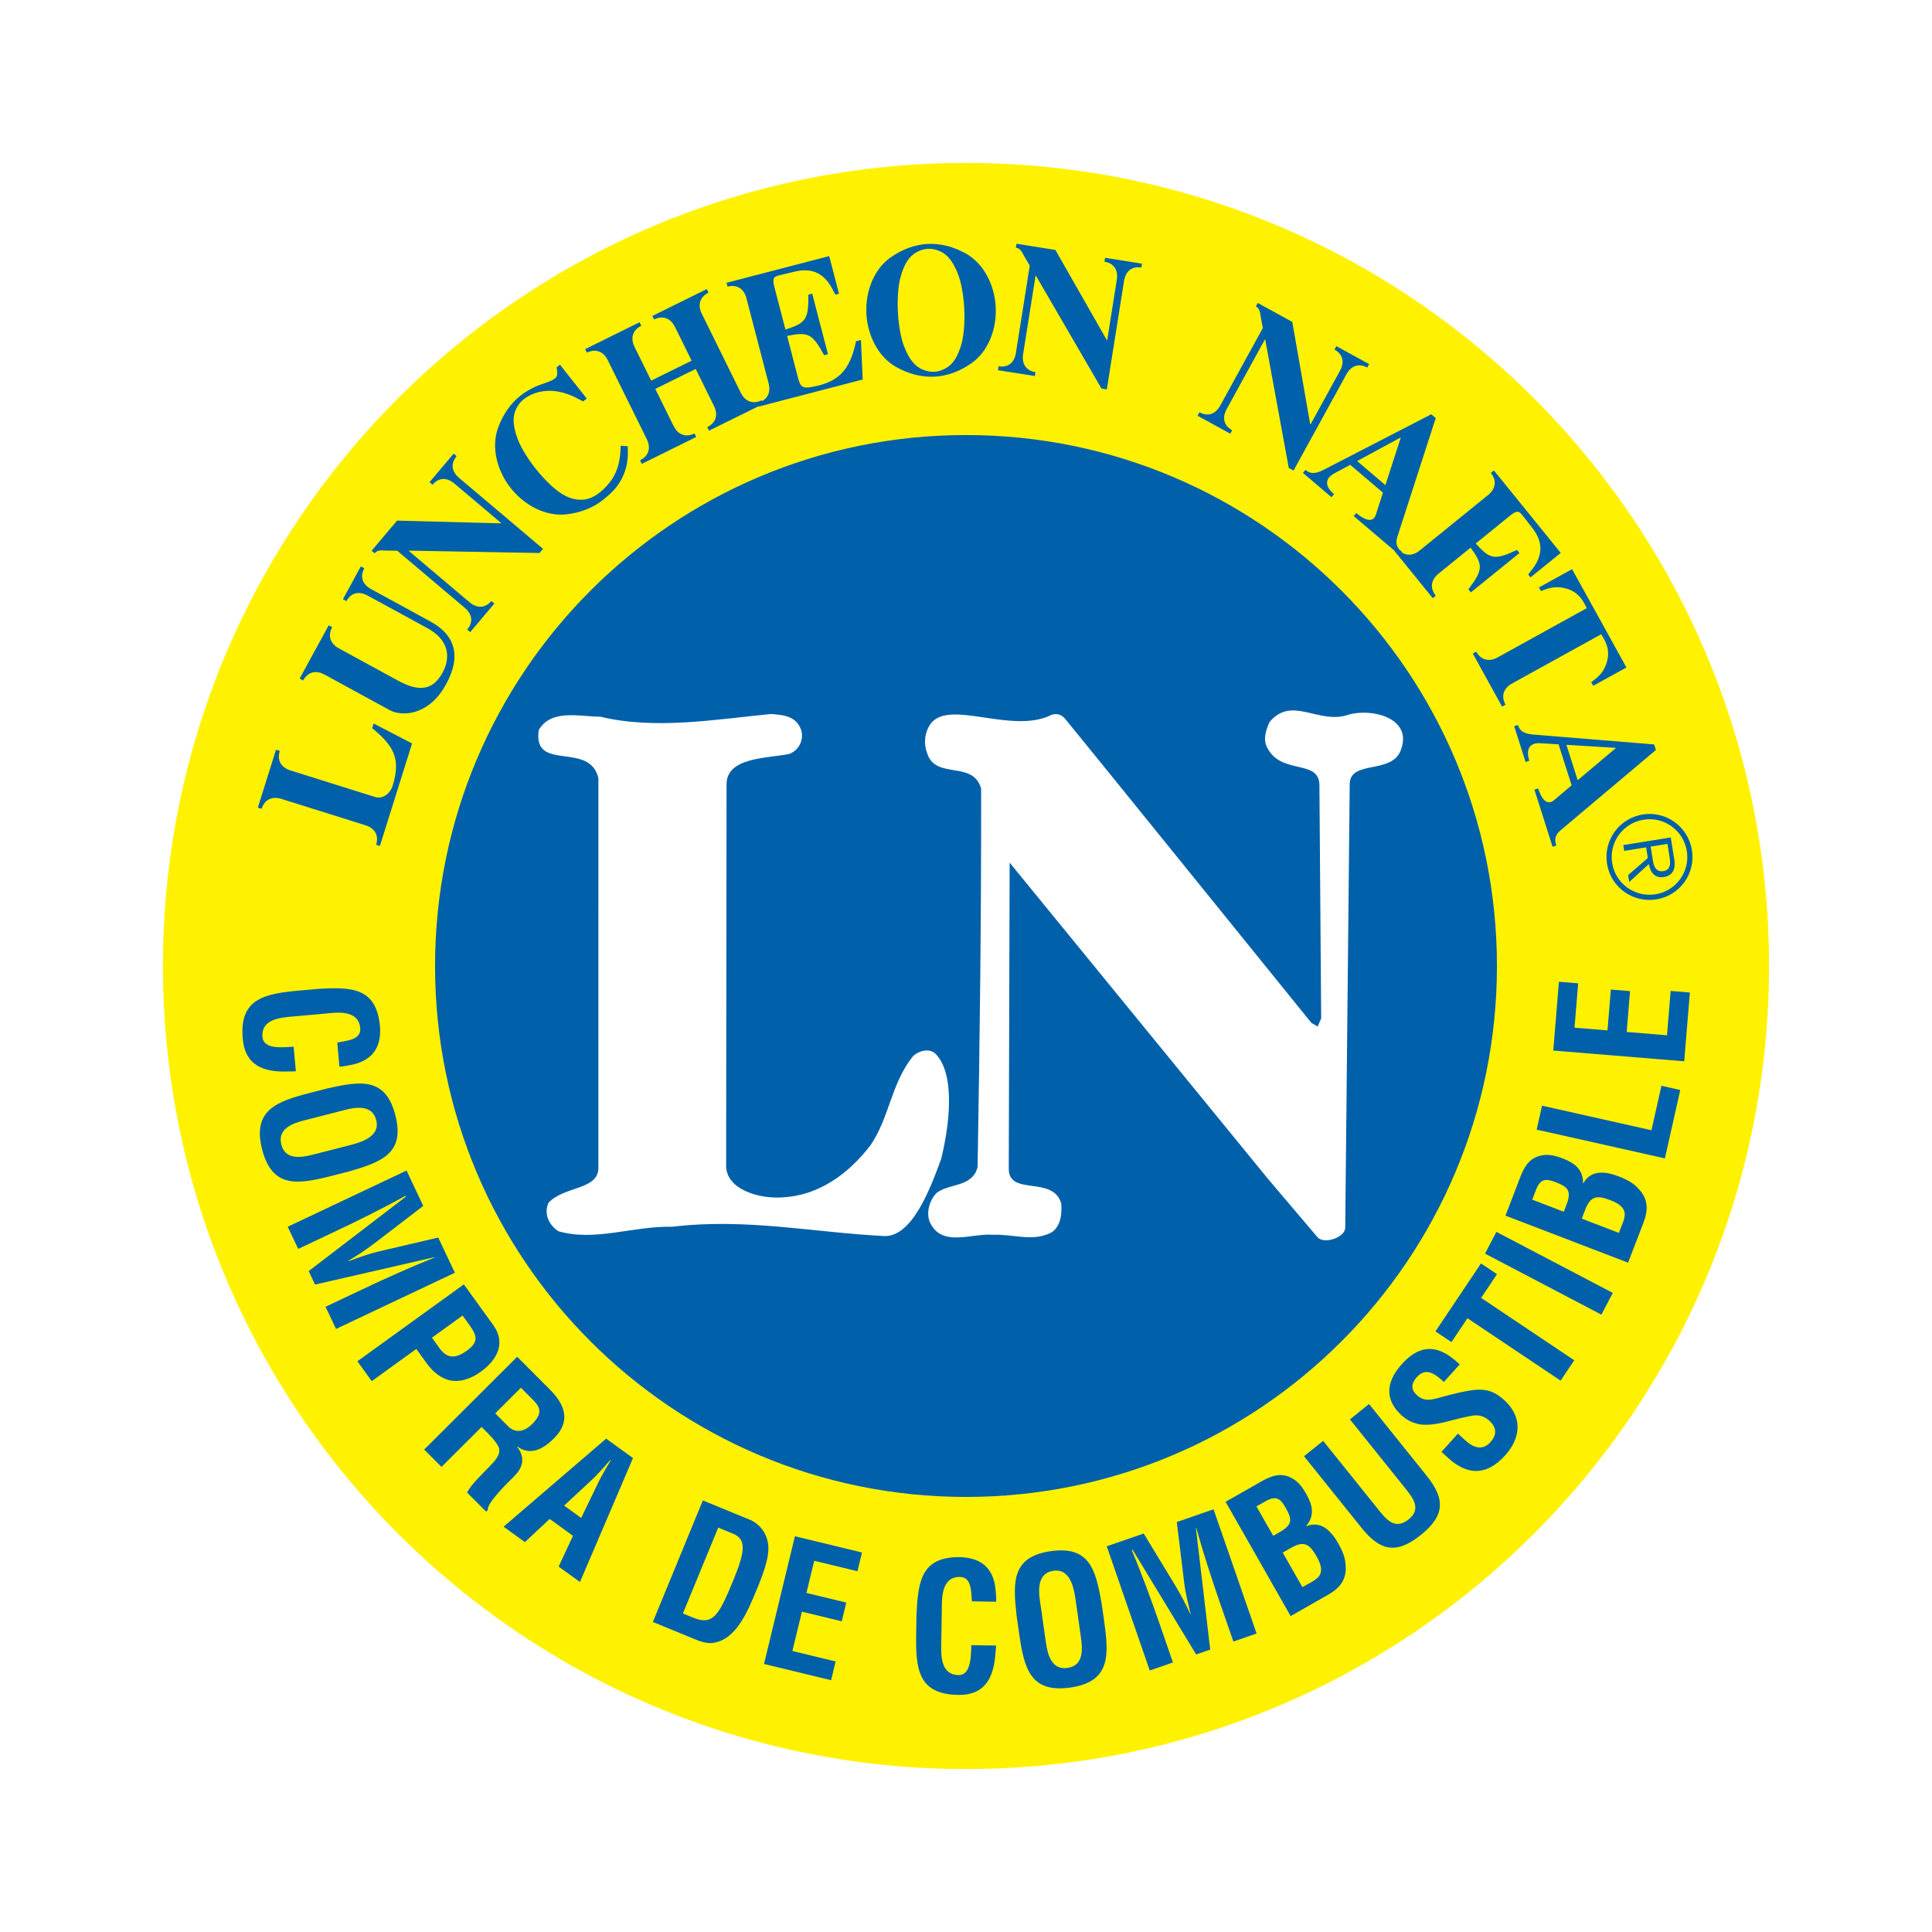
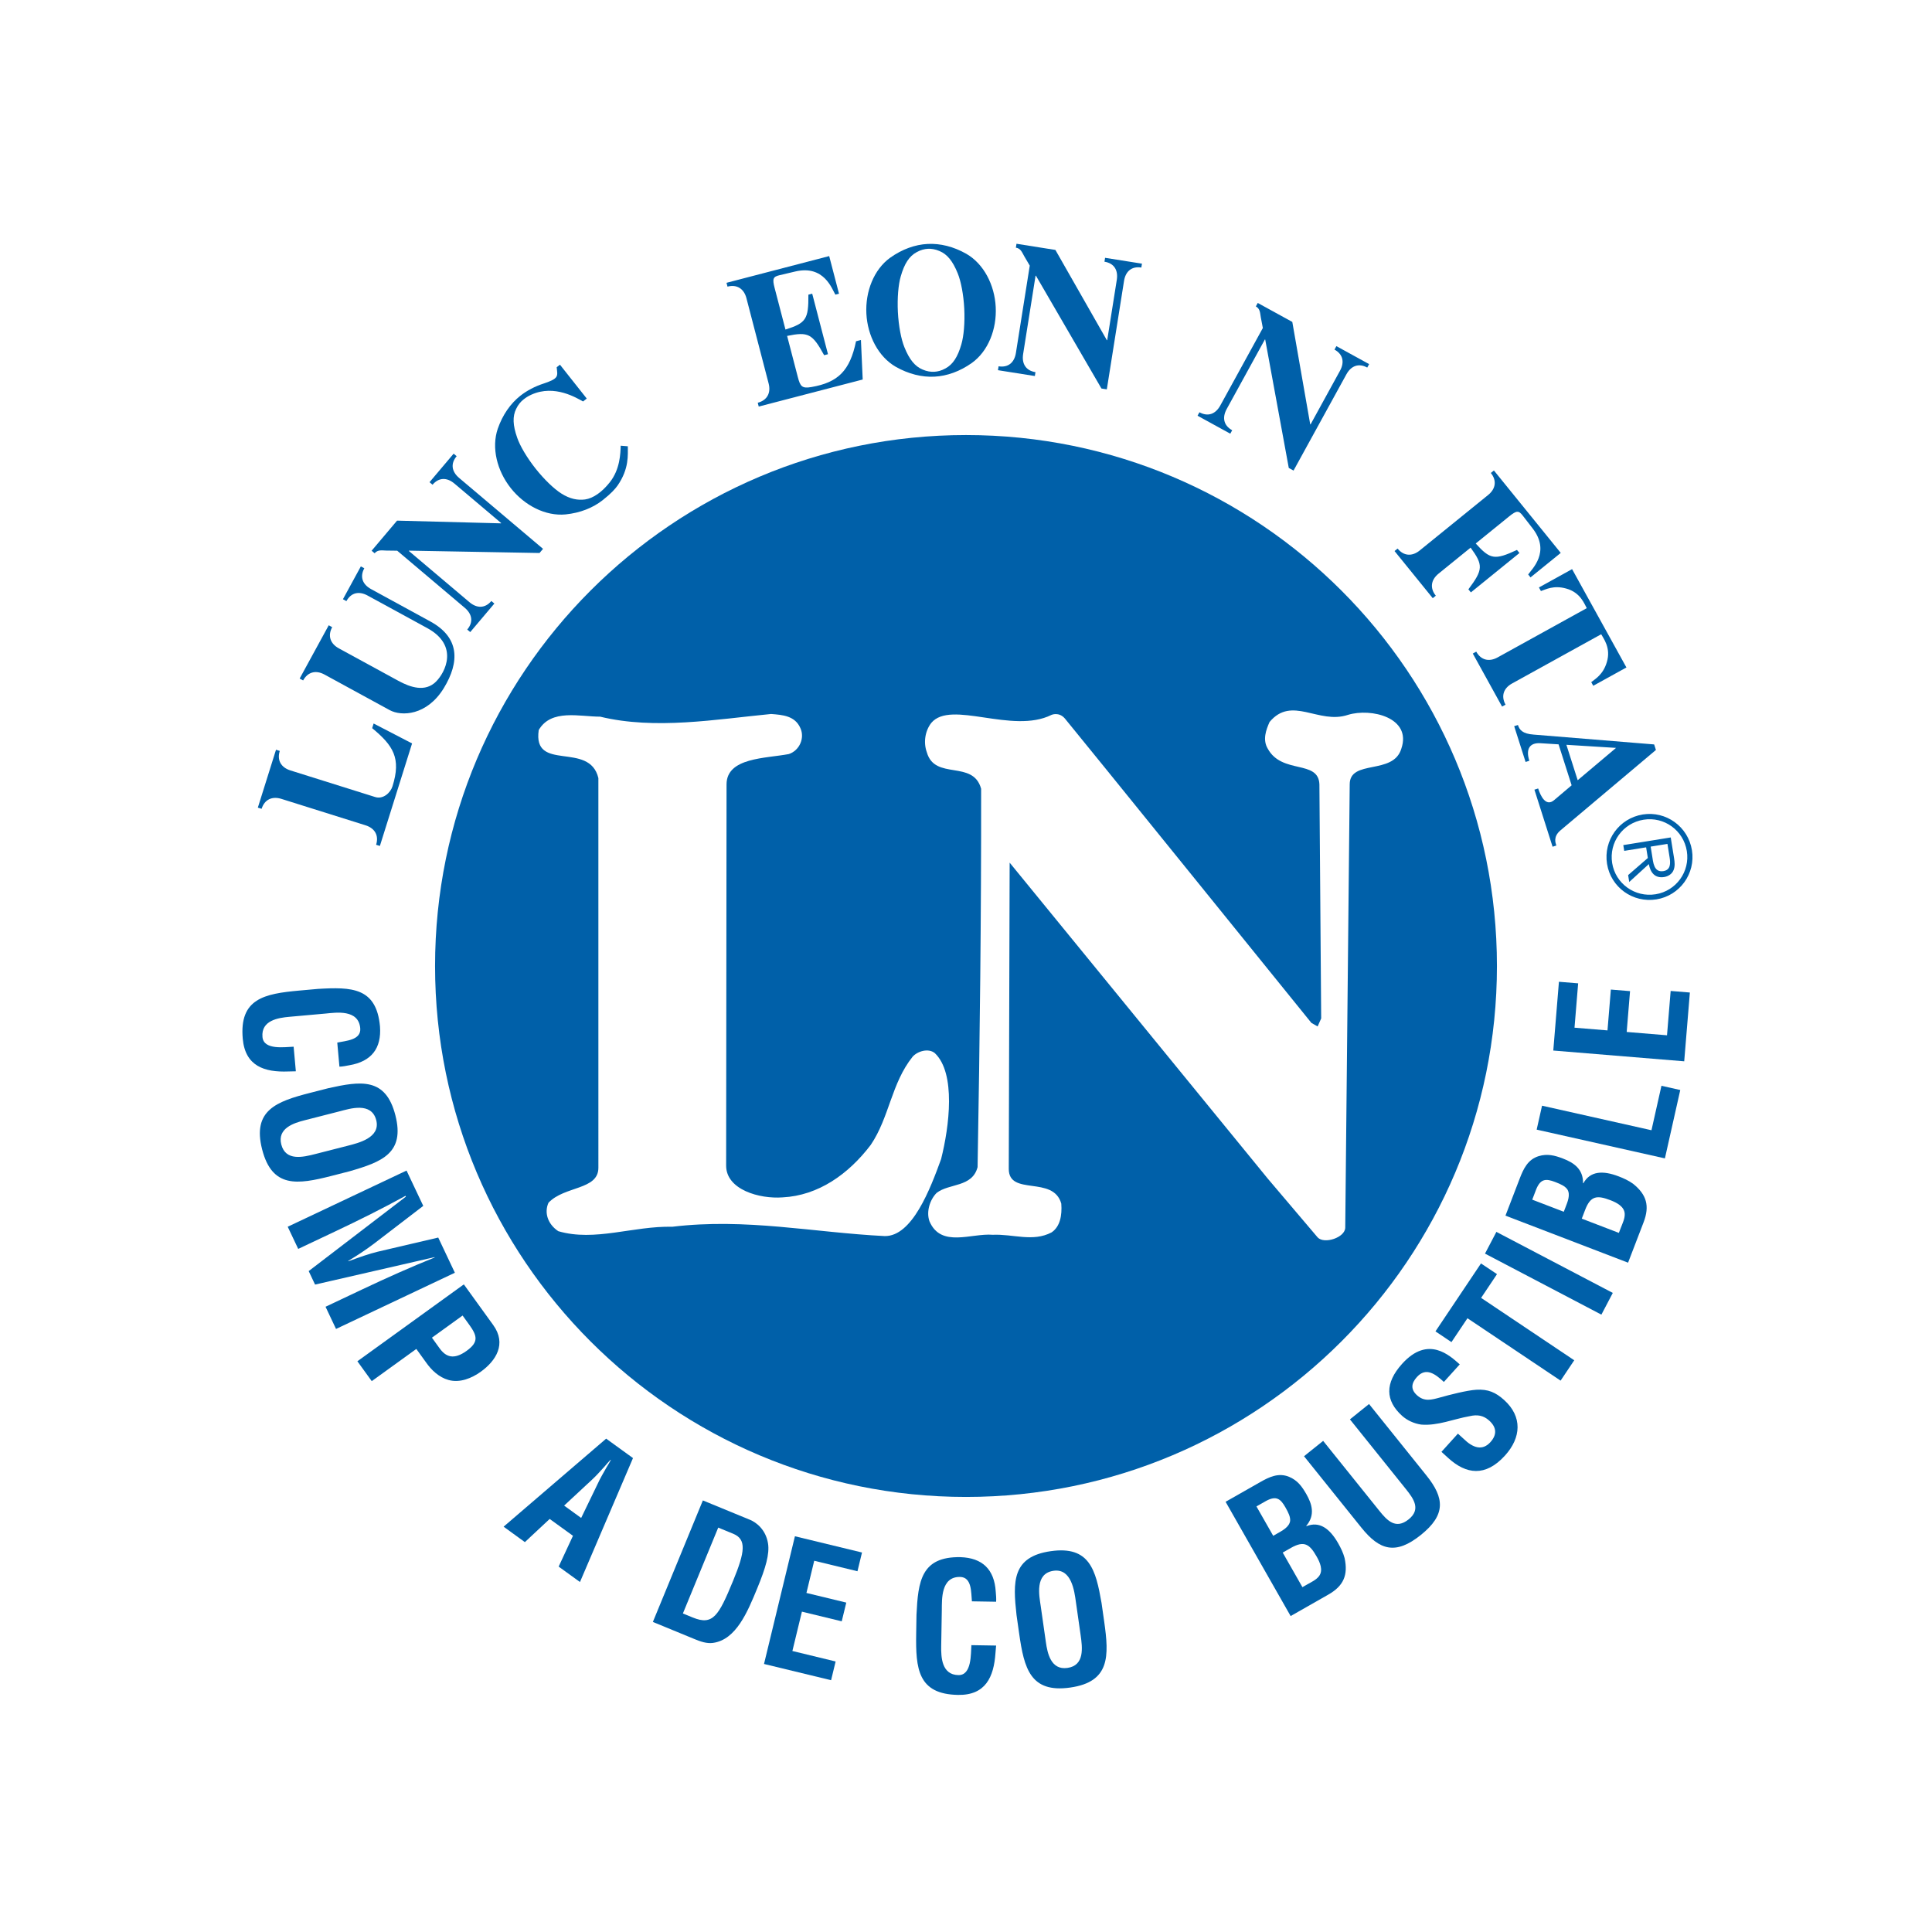
<svg xmlns="http://www.w3.org/2000/svg" version="1.0" id="Layer_1" x="0px" y="0px" width="192.756px" height="192.756px" viewBox="0 0 192.756 192.756" enable-background="new 0 0 192.756 192.756" xml:space="preserve">
  <g>
    <polygon fill-rule="evenodd" clip-rule="evenodd" fill="#FFFFFF" points="0,0 192.756,0 192.756,192.756 0,192.756 0,0  " />
-     <path fill-rule="evenodd" clip-rule="evenodd" fill="#FFF200" d="M96.379,176.498c44.248,0,80.119-35.871,80.119-80.119   c0-44.251-35.871-80.122-80.119-80.122c-44.249,0-80.122,35.871-80.122,80.122C16.257,140.627,52.13,176.498,96.379,176.498   L96.379,176.498z" />
    <path fill-rule="evenodd" clip-rule="evenodd" fill="#0060A9" d="M96.379,149.35c29.254,0,52.971-23.718,52.971-52.97   c0-29.257-23.717-52.975-52.971-52.975c-29.257,0-52.973,23.717-52.973,52.975C43.406,125.632,67.122,149.35,96.379,149.35   L96.379,149.35z" />
    <path fill-rule="evenodd" clip-rule="evenodd" fill="#0060A9" d="M37.277,72.184l3.836,1.989l-3.212,10.228l-0.376-0.118   c0.292-0.931-0.129-1.652-1.06-1.944l-8.385-2.633c-0.931-0.292-1.688,0.06-1.98,0.989l-0.376-0.117l1.813-5.776l0.376,0.118   c-0.293,0.931,0.128,1.651,1.058,1.944l8.458,2.655c0.786,0.247,1.522-0.406,1.729-1.068c0.883-2.808,0.078-4.062-2.027-5.803   L37.277,72.184L37.277,72.184z" />
    <path fill-rule="evenodd" clip-rule="evenodd" fill="#0060A9" d="M42.933,62.003c2.928,1.597,2.943,4.038,1.339,6.664   c-1.684,2.732-4.212,2.826-5.397,2.18l-6.498-3.546c-0.855-0.467-1.667-0.271-2.134,0.586l-0.346-0.188l2.9-5.314l0.345,0.188   c-0.467,0.855-0.191,1.646,0.662,2.112l5.939,3.24c1.217,0.665,2.685,1.145,3.754,0.084c0.931-0.922,2.309-3.606-0.864-5.34   l-5.956-3.25c-0.855-0.467-1.649-0.302-2.117,0.554l-0.345-0.189l1.786-3.274l0.345,0.189c-0.468,0.856-0.175,1.613,0.681,2.079   L42.933,62.003L42.933,62.003z" />
    <path fill-rule="evenodd" clip-rule="evenodd" fill="#0060A9" d="M53.829,55.173l-13.018-0.235l-0.023,0.028l6.049,5.114   c0.745,0.628,1.557,0.626,2.185-0.117l0.301,0.253l-2.407,2.847l-0.3-0.253c0.63-0.744,0.495-1.543-0.25-2.172l-6.736-5.694   l-1.092-0.014c-0.412-0.006-0.834-0.116-1.161,0.27l-0.299-0.254l2.538-3.003l10.362,0.271l0.024-0.028l-4.664-3.94   c-0.744-0.629-1.555-0.627-2.184,0.116l-0.3-0.254l2.405-2.846l0.301,0.253c-0.629,0.744-0.495,1.542,0.249,2.17l8.369,7.073   L53.829,55.173L53.829,55.173z" />
    <path fill-rule="evenodd" clip-rule="evenodd" fill="#0060A9" d="M58.54,39.764l-0.367,0.29c-0.616-0.326-2.826-1.731-5.15-0.682   c-0.352,0.159-0.554,0.295-0.803,0.493c-0.266,0.209-0.528,0.512-0.724,0.929c-0.366,0.745-0.338,1.628,0.105,2.88   c0.278,0.807,0.956,1.966,1.827,3.07c0.874,1.102,1.845,2.029,2.565,2.486c0.868,0.556,1.653,0.7,2.384,0.6   c0.816-0.119,1.688-0.737,2.455-1.702c1.033-1.292,1.073-2.903,1.095-3.66l0.713,0.057c-0.007,0.866,0.139,2.23-1.017,3.909   c-0.238,0.333-0.625,0.781-1.479,1.456c-0.984,0.778-2.257,1.284-3.714,1.433c-1.999,0.194-4.1-0.891-5.471-2.626   c-1.373-1.734-1.944-4.029-1.295-5.927c0.482-1.384,1.267-2.507,2.251-3.285c0.663-0.523,1.457-0.937,2.331-1.221   c1.569-0.524,1.38-0.733,1.295-1.624l0.325-0.255L58.54,39.764L58.54,39.764z" />
-     <path fill-rule="evenodd" clip-rule="evenodd" fill="#0060A9" d="M65.377,38.799l1.826,3.698c0.431,0.875,1.209,1.18,2.084,0.749   l0.173,0.353l-5.428,2.68l-0.175-0.354c0.874-0.431,1.104-1.235,0.674-2.11l-3.894-7.882c-0.431-0.874-1.208-1.179-2.083-0.748   l-0.174-0.353l5.429-2.681l0.173,0.354c-0.874,0.432-1.104,1.235-0.672,2.11l1.66,3.361l4.034-1.991l-1.66-3.362   c-0.43-0.874-1.209-1.179-2.083-0.748l-0.175-0.353l5.43-2.68l0.174,0.353c-0.874,0.431-1.104,1.235-0.672,2.11l3.89,7.882   c0.431,0.874,1.209,1.18,2.083,0.749l0.176,0.354l-5.43,2.679l-0.174-0.353c0.874-0.432,1.104-1.235,0.672-2.108l-1.824-3.699   L65.377,38.799L65.377,38.799z" />
    <path fill-rule="evenodd" clip-rule="evenodd" fill="#0060A9" d="M79.602,37.631c0.241,0.925,0.414,1.149,1.359,0.983   c2.649-0.458,3.838-1.619,4.445-4.566l0.49-0.128l0.176,3.944l-10.373,2.699l-0.098-0.38c0.942-0.246,1.331-0.986,1.084-1.928   l-2.213-8.505c-0.246-0.943-0.945-1.399-1.889-1.153l-0.099-0.381l10.245-2.667l0.978,3.754l-0.361,0.094   c-0.344-0.569-1.125-2.979-3.993-2.312l-1.568,0.37c-0.657,0.152-0.742,0.349-0.501,1.273l1.082,4.151   c2.056-0.651,2.307-1.025,2.287-3.479l0.382-0.099l1.573,6.038l-0.383,0.099c-1.177-2.152-1.58-2.356-3.694-1.923L79.602,37.631   L79.602,37.631z" />
    <path fill-rule="evenodd" clip-rule="evenodd" fill="#0060A9" d="M96.969,36.206c-1.193,0.849-2.482,1.309-3.737,1.374   c-1.251,0.065-2.582-0.26-3.856-0.982c-1.739-0.999-2.823-3.099-2.937-5.306c-0.113-2.207,0.748-4.407,2.375-5.58   c1.193-0.849,2.483-1.311,3.736-1.374c1.252-0.065,2.583,0.26,3.857,0.982c1.74,0.998,2.824,3.099,2.936,5.305   C99.458,32.833,98.597,35.035,96.969,36.206L96.969,36.206z M94.335,36.754c0.73-0.394,1.217-1.132,1.582-2.407   c0.24-0.818,0.357-2.156,0.287-3.559c-0.073-1.402-0.329-2.721-0.65-3.511c-0.497-1.232-1.055-1.915-1.823-2.232   c-0.421-0.184-0.819-0.239-1.156-0.222c-0.335,0.017-0.724,0.113-1.126,0.339c-0.729,0.394-1.216,1.132-1.581,2.408   c-0.24,0.819-0.357,2.155-0.287,3.559c0.074,1.402,0.329,2.721,0.651,3.511c0.495,1.231,1.054,1.916,1.821,2.232   c0.423,0.184,0.819,0.239,1.157,0.22C93.546,37.076,93.934,36.981,94.335,36.754L94.335,36.754z" />
    <path fill-rule="evenodd" clip-rule="evenodd" fill="#0060A9" d="M109.892,38.762l-6.536-11.253l-0.037-0.007l-1.241,7.822   c-0.152,0.961,0.27,1.653,1.231,1.806l-0.062,0.387l-3.68-0.583l0.062-0.388c0.962,0.152,1.578-0.375,1.729-1.337l1.381-8.708   l-0.552-0.94c-0.209-0.355-0.332-0.773-0.833-0.853l0.062-0.388l3.882,0.616l5.131,9.001l0.038,0.006l0.957-6.028   c0.15-0.96-0.27-1.653-1.231-1.805l0.062-0.388l3.679,0.583l-0.062,0.388c-0.961-0.152-1.576,0.376-1.727,1.337l-1.717,10.817   L109.892,38.762L109.892,38.762z" />
    <path fill-rule="evenodd" clip-rule="evenodd" fill="#0060A9" d="M128.582,46.688l-2.35-12.804l-0.032-0.019l-3.812,6.944   c-0.468,0.854-0.307,1.646,0.547,2.116l-0.189,0.345l-3.267-1.793l0.19-0.345c0.854,0.469,1.609,0.179,2.079-0.674l4.245-7.731   l-0.203-1.073c-0.075-0.406-0.052-0.84-0.494-1.084l0.19-0.344l3.447,1.893l1.786,10.209l0.033,0.018l2.937-5.352   c0.47-0.854,0.306-1.647-0.547-2.115l0.189-0.345l3.266,1.793l-0.188,0.345c-0.854-0.468-1.611-0.179-2.079,0.674l-5.274,9.602   L128.582,46.688L128.582,46.688z" />
-     <path fill-rule="evenodd" clip-rule="evenodd" fill="#0060A9" d="M143.244,41.708l-3.832,11.854   c-0.296,0.929,0.253,1.322,0.454,1.492l-0.256,0.3l-4.551-3.867l0.255-0.301c0.6,0.509,1.635,1.17,1.964,0.146l0.698-2.182   l-3.266-2.777l-1.592,0.86c-0.902,0.485-1.002,1.237-0.018,2.074l-0.255,0.299l-2.854-2.425l0.254-0.299   c0.386,0.327,0.852,0.501,1.833-0.017l10.722-5.534L143.244,41.708L143.244,41.708z M138.222,48.399l1.54-4.761l-4.364,2.361   L138.222,48.399L138.222,48.399z" />
    <path fill-rule="evenodd" clip-rule="evenodd" fill="#0060A9" d="M143.522,57.235c-0.756,0.614-0.884,1.44-0.27,2.198l-0.306,0.247   l-3.812-4.702l0.305-0.248c0.614,0.757,1.449,0.804,2.205,0.191l6.827-5.536c0.757-0.612,0.884-1.439,0.27-2.196l0.307-0.249   l6.668,8.224l-3.015,2.443l-0.234-0.291c0.376-0.547,2.247-2.256,0.451-4.589l-0.985-1.275c-0.411-0.536-0.623-0.532-1.365,0.07   l-3.334,2.703c1.445,1.603,1.89,1.675,4.115,0.642l0.248,0.306l-4.846,3.931l-0.248-0.307c1.471-1.963,1.492-2.415,0.221-4.159   L143.522,57.235L143.522,57.235z" />
    <path fill-rule="evenodd" clip-rule="evenodd" fill="#0060A9" d="M150.858,68.192c-0.853,0.47-1.12,1.261-0.65,2.113l-0.346,0.19   l-2.921-5.291l0.344-0.189c0.472,0.851,1.283,1.044,2.134,0.574l8.894-4.914c-0.232-0.384-0.606-1.566-2.065-1.959   c-1.261-0.35-2.037,0.101-2.51,0.254l-0.198-0.36l3.307-1.828l5.421,9.811l-3.309,1.827l-0.2-0.361   c0.382-0.316,1.177-0.734,1.553-1.989c0.442-1.442-0.357-2.39-0.559-2.792L150.858,68.192L150.858,68.192z" />
    <path fill-rule="evenodd" clip-rule="evenodd" fill="#0060A9" d="M165.212,74.824l-9.532,8.029   c-0.741,0.631-0.483,1.255-0.404,1.506l-0.375,0.12l-1.812-5.693l0.373-0.119c0.239,0.749,0.771,1.856,1.59,1.165l1.75-1.482   l-1.303-4.086l-1.805-0.112c-1.024-0.067-1.505,0.519-1.112,1.75l-0.374,0.12l-1.138-3.57l0.374-0.118   c0.153,0.481,0.455,0.877,1.563,0.957l12.028,0.982L165.212,74.824L165.212,74.824z M157.406,77.842l3.828-3.225l-4.954-0.308   L157.406,77.842L157.406,77.842z" />
    <path fill-rule="evenodd" clip-rule="evenodd" fill="#0060A9" d="M163.896,81.261c2.329-0.376,4.53,1.214,4.909,3.564   c0.378,2.339-1.214,4.53-3.542,4.906c-2.352,0.38-4.551-1.2-4.928-3.54C159.956,83.84,161.547,81.64,163.896,81.261L163.896,81.261   z M165.181,89.22c2.051-0.329,3.446-2.262,3.114-4.312c-0.332-2.064-2.263-3.457-4.312-3.126c-2.074,0.334-3.469,2.266-3.137,4.327   C161.176,88.159,163.108,89.555,165.181,89.22L165.181,89.22z M162.549,87.996l-0.11-0.688l1.966-1.705l-0.171-1.065l-2.184,0.353   l-0.094-0.576l4.733-0.763l0.332,2.061c0.064,0.4,0.107,0.803-0.046,1.19c-0.144,0.387-0.536,0.632-0.935,0.697   c-0.931,0.15-1.381-0.448-1.537-1.289L162.549,87.996L162.549,87.996z M164.83,85.353c0.108,0.666,0.164,1.713,1.127,1.559   c0.732-0.118,0.716-0.776,0.621-1.364l-0.217-1.352l-1.675,0.271L164.83,85.353L164.83,85.353z" />
    <path fill-rule="evenodd" clip-rule="evenodd" fill="#0060A9" d="M29.517,106.885c-0.244,0.004-0.508,0.01-0.753,0.016   c-2.396,0.094-4.299-0.543-4.544-3.26c-0.36-4.007,2.158-4.498,5.641-4.812l1.864-0.167c3.336-0.196,5.832-0.159,6.186,3.742   c0.162,2.181-0.843,3.501-3.057,3.876c-0.328,0.064-0.654,0.131-0.989,0.142l-0.216-2.403c0.827-0.18,2.402-0.234,2.292-1.436   c-0.173-1.915-2.44-1.554-3.45-1.461l-3.624,0.326c-1.078,0.097-2.831,0.343-2.68,2.016c0.12,1.341,2.269,0.989,3.108,0.966   L29.517,106.885L29.517,106.885z" />
    <path fill-rule="evenodd" clip-rule="evenodd" fill="#0060A9" d="M32.756,108.57c3.257-0.725,5.725-1.085,6.692,2.703   c0.97,3.789-1.368,4.657-4.572,5.585l-1.81,0.464c-3.382,0.864-5.919,1.243-6.913-2.648c-0.995-3.89,1.409-4.775,4.794-5.641   L32.756,108.57L32.756,108.57z M30.385,111.772c-1.05,0.267-2.735,0.789-2.321,2.412c0.435,1.692,2.179,1.264,3.398,0.953   l3.249-0.831c1.014-0.262,3.276-0.785,2.827-2.544c-0.476-1.86-2.653-1.142-3.634-0.89L30.385,111.772L30.385,111.772z" />
    <path fill-rule="evenodd" clip-rule="evenodd" fill="#0060A9" d="M29.753,124.604l-1.048-2.212l11.855-5.605l1.668,3.524   l-4.94,3.788c-0.812,0.614-1.67,1.175-2.543,1.702l0.018,0.033c1.22-0.443,2.049-0.738,2.897-0.946l6.062-1.417l1.66,3.511   l-11.857,5.607l-1.046-2.214l3.731-1.765c2.355-1.112,4.733-2.18,7.157-3.151l-0.015-0.032l-11.919,2.735l-0.635-1.346l9.698-7.427   l-0.038-0.081c-2.287,1.258-4.62,2.419-6.975,3.532L29.753,124.604L29.753,124.604z" />
    <path fill-rule="evenodd" clip-rule="evenodd" fill="#0060A9" d="M35.657,135.814l10.621-7.671l2.926,4.051   c1.372,1.897,0.261,3.583-1.226,4.657c-0.907,0.654-2.1,1.15-3.236,0.828c-0.946-0.265-1.706-0.987-2.244-1.763l-0.961-1.331   l-4.447,3.212L35.657,135.814L35.657,135.814z M43.094,133.461l0.766,1.062c0.624,0.862,1.413,1.18,2.701,0.247   c1.218-0.88,1.054-1.493,0.247-2.612l-0.655-0.906L43.094,133.461L43.094,133.461z" />
-     <path fill-rule="evenodd" clip-rule="evenodd" fill="#0060A9" d="M48.047,142.368l-3.998,3.984l-1.727-1.731l9.28-9.255l3.271,3.28   c1.493,1.497,2.108,3.153,0.4,4.856c-1.013,1.011-2.337,1.813-3.658,0.81l-0.025,0.025c0.888,1.162,0.542,2.126-0.349,3.014   c-0.384,0.383-2.711,2.602-2.563,3.296l-0.174,0.172l-1.899-1.904c0.384-0.805,1.558-1.901,2.165-2.531   c0.558-0.578,1.35-1.345,0.931-2.111c-0.333-0.605-0.852-1.101-1.345-1.596L48.047,142.368L48.047,142.368z M49.408,141.01   l1.358,1.362c0.604,0.531,1.419,0.607,2.348-0.317c1.038-1.038,0.78-1.644,0.139-2.312l-1.282-1.287L49.408,141.01L49.408,141.01z" />
    <path fill-rule="evenodd" clip-rule="evenodd" fill="#0060A9" d="M50.245,152.317l10.232-8.783l2.677,1.939l-5.29,12.365   l-2.126-1.538l1.428-3.073l-2.324-1.681l-2.475,2.312L50.245,152.317L50.245,152.317z M56.283,150.214l1.7,1.232l1.648-3.406   c0.26-0.568,0.565-1.08,0.869-1.617c0.16-0.252,0.306-0.513,0.442-0.759l-0.028-0.021c-0.193,0.204-0.395,0.426-0.583,0.657   c-0.417,0.454-0.807,0.905-1.267,1.329L56.283,150.214L56.283,150.214z" />
    <path fill-rule="evenodd" clip-rule="evenodd" fill="#0060A9" d="M65.137,161.821l4.988-12.123l4.722,1.942   c0.549,0.226,1.548,0.921,1.778,2.34c0.17,1.052-0.235,2.454-1.062,4.457c-0.983,2.394-2.121,5.157-4.426,5.476   c-0.62,0.086-1.247-0.135-1.813-0.368L65.137,161.821L65.137,161.821z M69.12,161.38c2.019,0.831,2.587-0.182,4.031-3.688   c1.177-2.863,1.352-4.114-0.006-4.672l-1.487-0.611l-3.525,8.566L69.12,161.38L69.12,161.38z" />
    <polygon fill-rule="evenodd" clip-rule="evenodd" fill="#0060A9" points="76.226,166.014 79.31,153.273 86.002,154.894    85.55,156.764 81.235,155.717 80.458,158.929 84.434,159.891 83.98,161.759 80.007,160.796 79.057,164.72 83.371,165.766    82.918,167.634 76.226,166.014  " />
    <path fill-rule="evenodd" clip-rule="evenodd" fill="#0060A9" d="M99.382,164.178c-0.021,0.244-0.043,0.507-0.064,0.751   c-0.163,2.393-0.996,4.216-3.724,4.172c-4.024-0.065-4.243-2.624-4.186-6.12l0.03-1.871c0.159-3.339,0.462-5.818,4.379-5.753   c2.187,0.07,3.391,1.209,3.529,3.45c0.03,0.333,0.06,0.665,0.038,0.998l-2.416-0.04c-0.09-0.842,0.023-2.413-1.183-2.434   c-1.923-0.031-1.805,2.262-1.82,3.277l-0.061,3.638c-0.017,1.084,0.042,2.852,1.719,2.879c1.348,0.022,1.227-2.149,1.293-2.988   L99.382,164.178L99.382,164.178z" />
    <path fill-rule="evenodd" clip-rule="evenodd" fill="#0060A9" d="M101.419,161.131c-0.369-3.321-0.46-5.817,3.417-6.371   c3.878-0.551,4.487,1.87,5.064,5.16l0.264,1.852c0.493,3.462,0.593,6.027-3.387,6.595c-3.982,0.567-4.602-1.924-5.095-5.385   L101.419,161.131L101.419,161.131z M104.347,163.837c0.153,1.074,0.489,2.81,2.151,2.572c1.73-0.245,1.493-2.032,1.316-3.278   l-0.474-3.323c-0.147-1.038-0.425-3.348-2.226-3.091c-1.903,0.271-1.424,2.516-1.281,3.52L104.347,163.837L104.347,163.837z" />
-     <path fill-rule="evenodd" clip-rule="evenodd" fill="#0060A9" d="M117.024,165.864l-2.313,0.803l-4.29-12.392l3.685-1.277   l3.229,5.32c0.525,0.874,0.99,1.786,1.42,2.71l0.033-0.011c-0.309-1.264-0.511-2.117-0.626-2.986l-0.752-6.177l3.667-1.271   l4.292,12.392l-2.313,0.802l-1.351-3.899c-0.852-2.462-1.654-4.94-2.358-7.455l-0.034,0.012l1.431,12.143l-1.404,0.487   l-6.337-10.443l-0.083,0.029c1.001,2.409,1.902,4.855,2.756,7.315L117.024,165.864L117.024,165.864z" />
    <path fill-rule="evenodd" clip-rule="evenodd" fill="#0060A9" d="M128.767,161.235l-6.489-11.401l3.434-1.954   c0.911-0.52,1.844-0.97,2.894-0.54c0.84,0.347,1.288,0.957,1.729,1.731c0.562,0.987,0.903,2.081-0.009,3.165l0.016,0.031   c1.297-0.518,2.324,0.226,3.164,1.7c0.268,0.472,0.508,0.96,0.645,1.485c0.365,1.702-0.108,2.779-1.629,3.645L128.767,161.235   L128.767,161.235z M130.398,158.092c0.44-0.25,0.922-0.466,1.208-0.849c0.432-0.588,0.082-1.376-0.247-1.952   c-0.7-1.231-1.238-1.61-2.562-0.857l-0.82,0.467l1.966,3.45L130.398,158.092L130.398,158.092z M127.421,153.004   c0.517-0.295,1.203-0.644,1.296-1.26c0.032-0.402-0.162-0.814-0.475-1.362c-0.483-0.851-0.909-1.172-1.897-0.648l-0.989,0.562   l1.672,2.932L127.421,153.004L127.421,153.004z" />
    <path fill-rule="evenodd" clip-rule="evenodd" fill="#0060A9" d="M134.683,141.611l1.906-1.532l5.724,7.127   c1.817,2.261,1.945,3.928-0.548,5.932c-2.521,2.025-4.121,1.537-5.938-0.723l-5.724-7.126l1.908-1.532l5.593,6.961   c0.787,0.982,1.645,1.909,2.938,0.869c1.239-0.996,0.519-2.032-0.269-3.013L134.683,141.611L134.683,141.611z" />
    <path fill-rule="evenodd" clip-rule="evenodd" fill="#0060A9" d="M144.055,137.877c-0.858-0.797-1.785-1.495-2.688-0.493   c-0.552,0.609-0.657,1.222,0.004,1.818c0.74,0.67,1.45,0.46,2.33,0.218c0.915-0.258,2.639-0.703,3.589-0.765   c1.173-0.071,1.934,0.262,2.778,1.023c1.843,1.666,1.7,3.754,0.094,5.533c-1.971,2.181-3.896,1.857-5.636,0.286l-0.712-0.646   l1.643-1.817l0.57,0.517c0.911,0.896,1.858,1.231,2.668,0.336c0.691-0.766,0.618-1.493-0.123-2.161   c-0.57-0.518-1.194-0.61-1.939-0.435c-1.599,0.278-3.197,0.979-4.839,0.84c-0.712-0.101-1.396-0.413-1.917-0.883   c-1.661-1.501-1.725-3.257,0.011-5.179c2.615-2.894,4.777-0.8,5.751,0.056L144.055,137.877L144.055,137.877z" />
    <polygon fill-rule="evenodd" clip-rule="evenodd" fill="#0060A9" points="143.216,132.832 147.758,126.054 149.356,127.122    147.771,129.49 157.062,135.715 155.701,137.747 146.409,131.521 144.812,133.903 143.216,132.832  " />
    <polygon fill-rule="evenodd" clip-rule="evenodd" fill="#0060A9" points="159.771,131.162 148.159,125.073 149.295,122.905    160.909,128.994 159.771,131.162  " />
    <path fill-rule="evenodd" clip-rule="evenodd" fill="#0060A9" d="M162.433,125.978l-12.232-4.694l1.416-3.686   c0.375-0.979,0.811-1.915,1.893-2.249c0.868-0.265,1.601-0.077,2.432,0.241c1.062,0.408,2.018,1.036,1.998,2.451l0.032,0.013   c0.674-1.22,1.938-1.296,3.52-0.688c0.506,0.192,0.998,0.42,1.439,0.737c1.358,1.086,1.674,2.217,1.05,3.847L162.433,125.978   L162.433,125.978z M161.702,122.517c0.182-0.472,0.419-0.943,0.396-1.42c-0.039-0.727-0.807-1.114-1.427-1.353   c-1.322-0.506-1.975-0.459-2.52,0.961l-0.338,0.879l3.701,1.422L161.702,122.517L161.702,122.517z M156.182,120.473   c0.213-0.554,0.521-1.261,0.201-1.794c-0.229-0.331-0.638-0.526-1.227-0.752c-0.912-0.349-1.446-0.329-1.877,0.701l-0.407,1.062   l3.147,1.207L156.182,120.473L156.182,120.473z" />
    <polygon fill-rule="evenodd" clip-rule="evenodd" fill="#0060A9" points="166.108,115.573 153.314,112.703 153.85,110.315    164.768,112.764 165.763,108.329 167.64,108.751 166.108,115.573  " />
    <polygon fill-rule="evenodd" clip-rule="evenodd" fill="#0060A9" points="168.034,105.887 154.972,104.813 155.535,97.951    157.452,98.108 157.089,102.533 160.38,102.803 160.715,98.729 162.63,98.885 162.295,102.959 166.318,103.291 166.682,98.868    168.599,99.024 168.034,105.887  " />
    <path fill-rule="evenodd" clip-rule="evenodd" fill="#FFFFFF" d="M139.81,74.698c-0.799,2.666-5.143,1.024-5.149,3.553   l-0.446,44.23c-0.014,0.998-2.097,1.674-2.752,0.976l-4.974-5.862l-25.756-31.528c0,0-0.088,28.374-0.088,30.553   c0,2.749,4.438,0.621,5.239,3.465c0.089,1.154-0.109,2.299-0.975,2.874c-1.864,0.978-3.822,0.145-5.865,0.235   c-2.131-0.179-5.15,1.331-6.306-1.333c-0.354-0.979,0.049-2.18,0.709-2.844c1.243-0.976,3.553-0.532,4.086-2.573   c0.229-13.046,0.368-24.837,0.354-37.748c-0.799-2.931-4.617-0.799-5.417-3.641c-0.356-0.977-0.177-2.132,0.445-2.931   c1.953-2.333,8.082,1.154,11.989-0.799c0,0,0.737-0.332,1.333,0.354c0.595,0.687,24.601,30.376,24.601,30.376l0.622,0.354   l0.354-0.8l-0.177-23.358c-0.096-2.478-3.736-0.969-5.151-3.553c-0.533-0.887-0.178-1.865,0.178-2.664   c2.22-2.665,4.886,0.268,7.816-0.71C136.79,70.613,140.877,71.59,139.81,74.698L139.81,74.698z" />
    <path fill-rule="evenodd" clip-rule="evenodd" fill="#FFFFFF" d="M79.859,72.655c0.446,0.978-0.087,2.221-1.154,2.577   c-2.308,0.444-6.207,0.333-6.217,3.019l-0.041,38.047c0,2.396,3.327,3.34,5.636,3.164c3.553-0.179,6.573-2.31,8.794-5.24   c1.864-2.755,2.042-6.129,4.174-8.794c0.488-0.548,1.58-0.885,2.221-0.354c2.117,2.018,1.44,7.323,0.622,10.569   c-1.067,2.932-2.874,7.732-5.633,7.68c-7.104-0.354-13.818-1.817-21.19-0.929c-3.907-0.091-7.727,1.51-11.37,0.442   c-1.064-0.709-1.42-1.864-0.976-2.841c1.599-1.688,4.976-1.251,4.976-3.486l-0.001-38.879c-0.888-3.73-6.573-0.532-5.95-4.796   c1.243-2.132,4.084-1.332,6.127-1.332c5.506,1.332,11.545,0.266,17.052-0.267C78.083,71.324,79.326,71.412,79.859,72.655   L79.859,72.655z" />
  </g>
</svg>